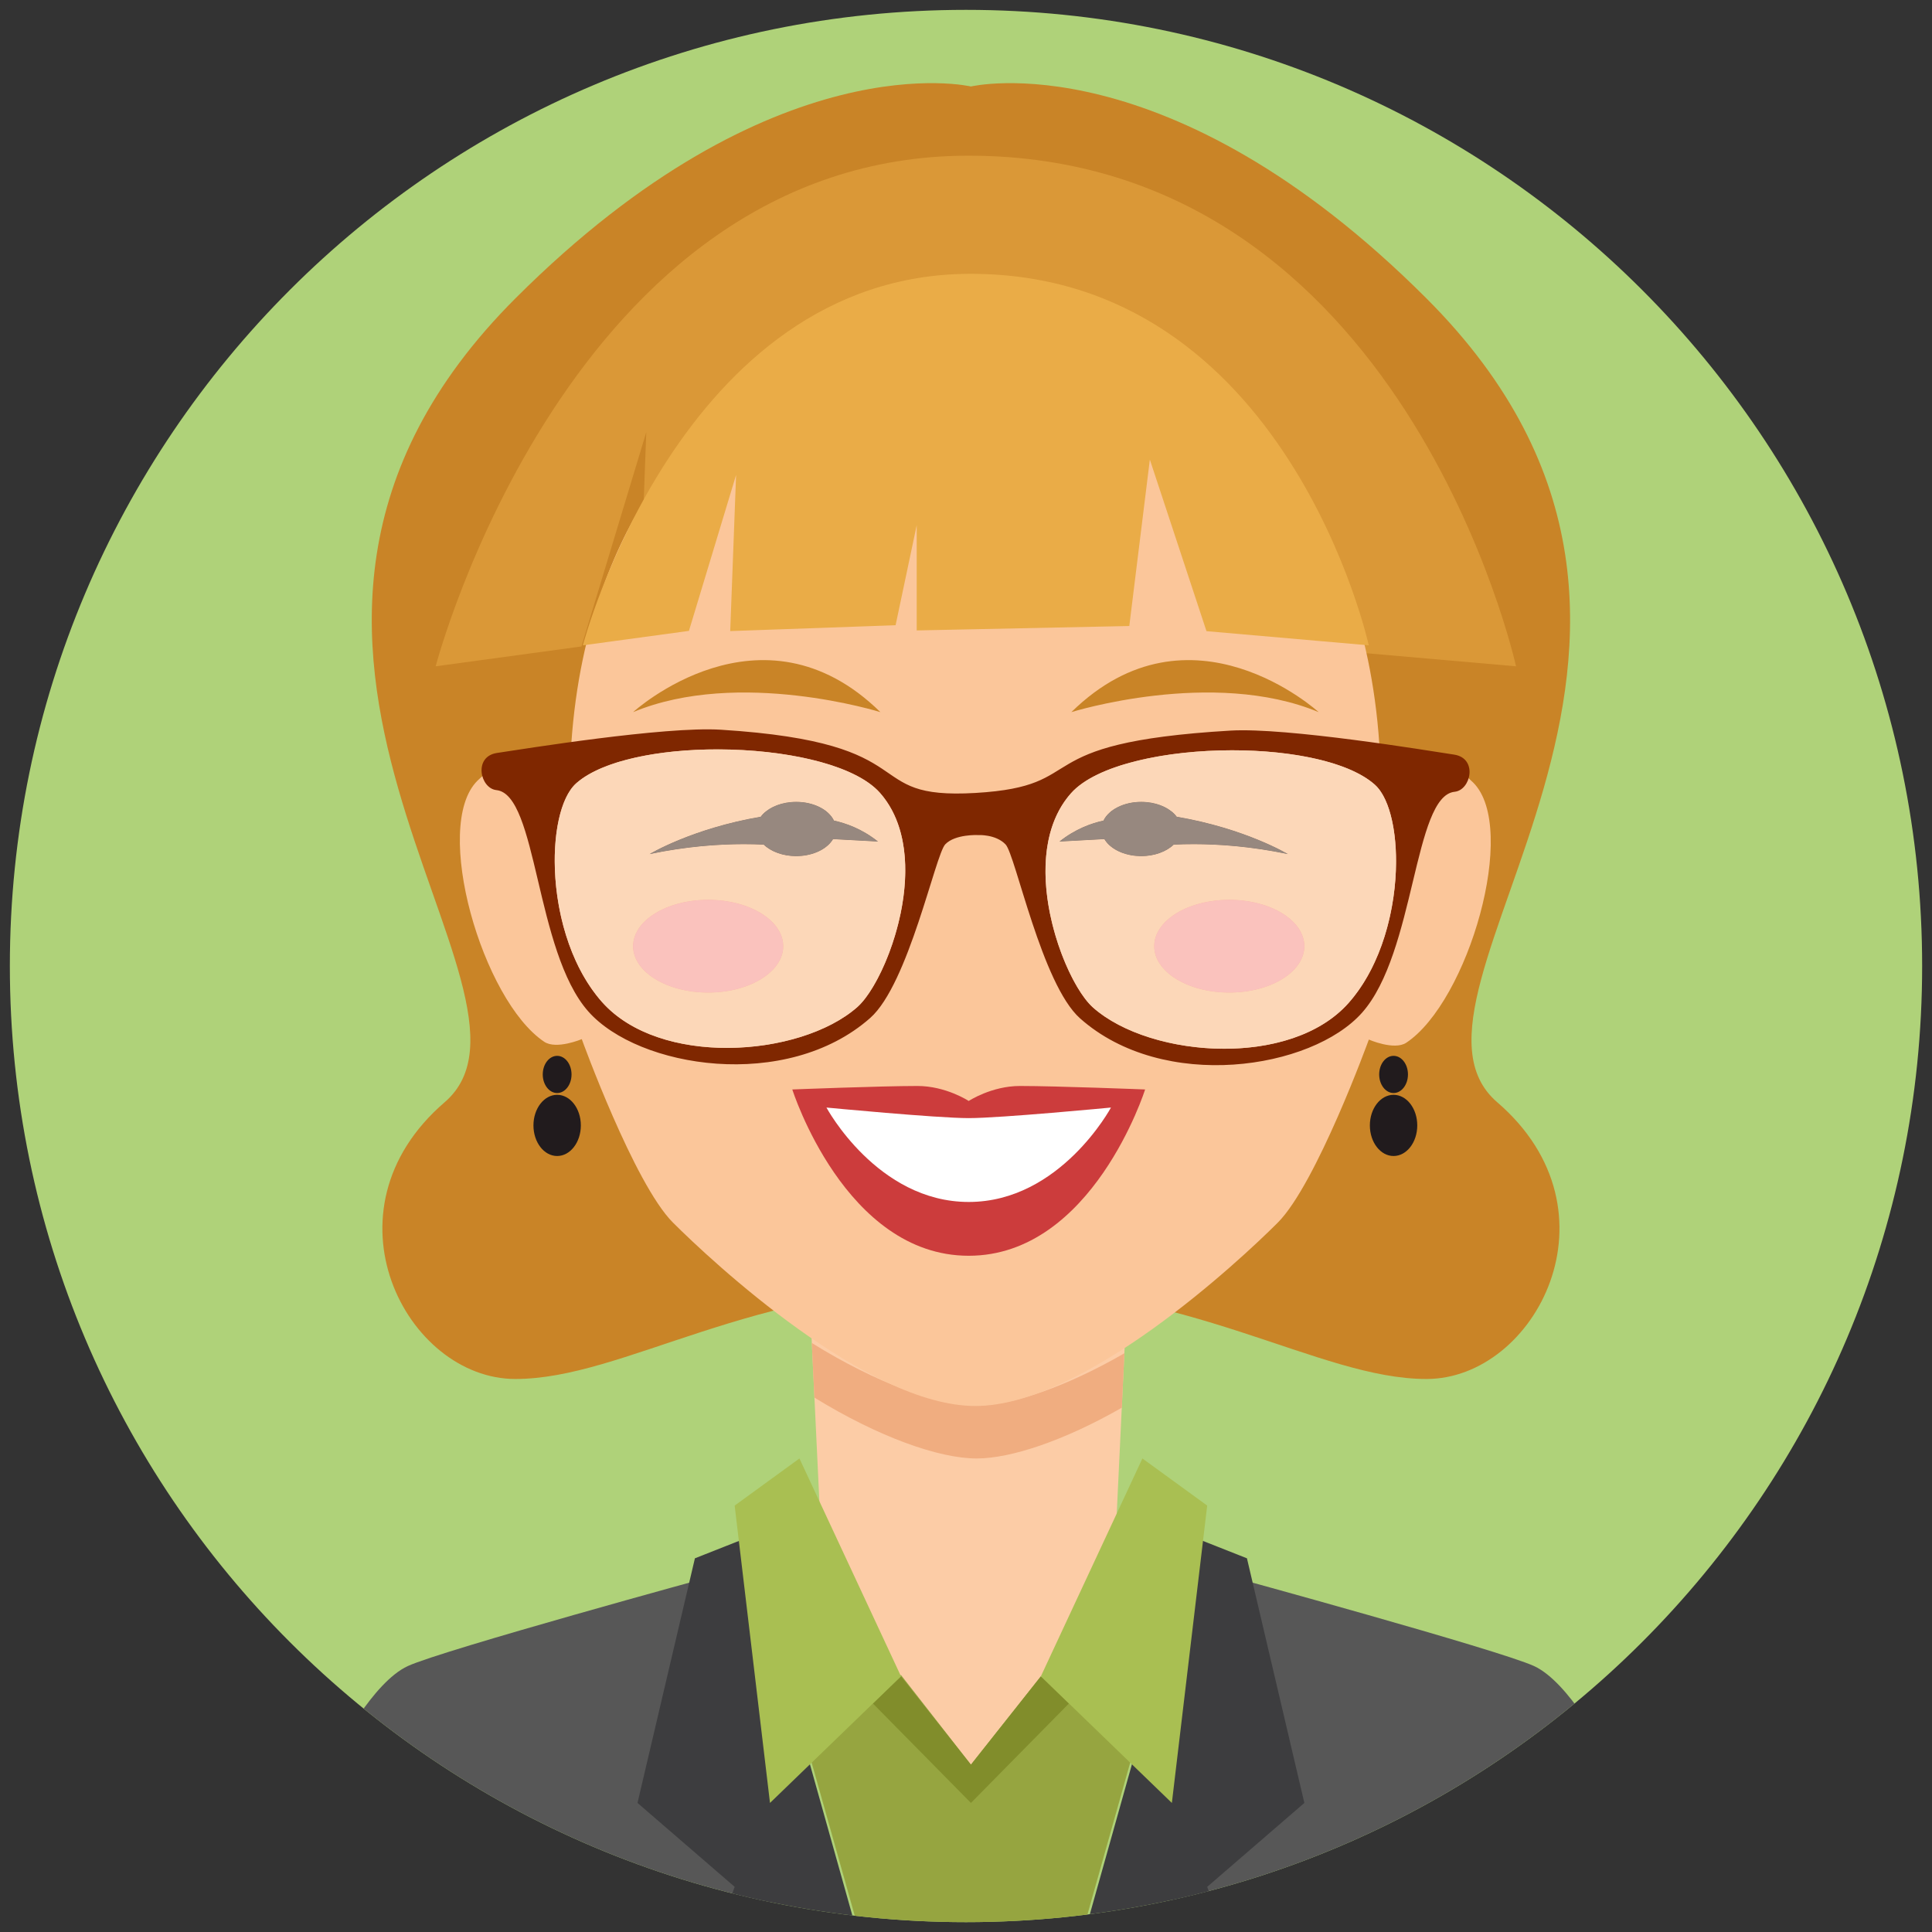
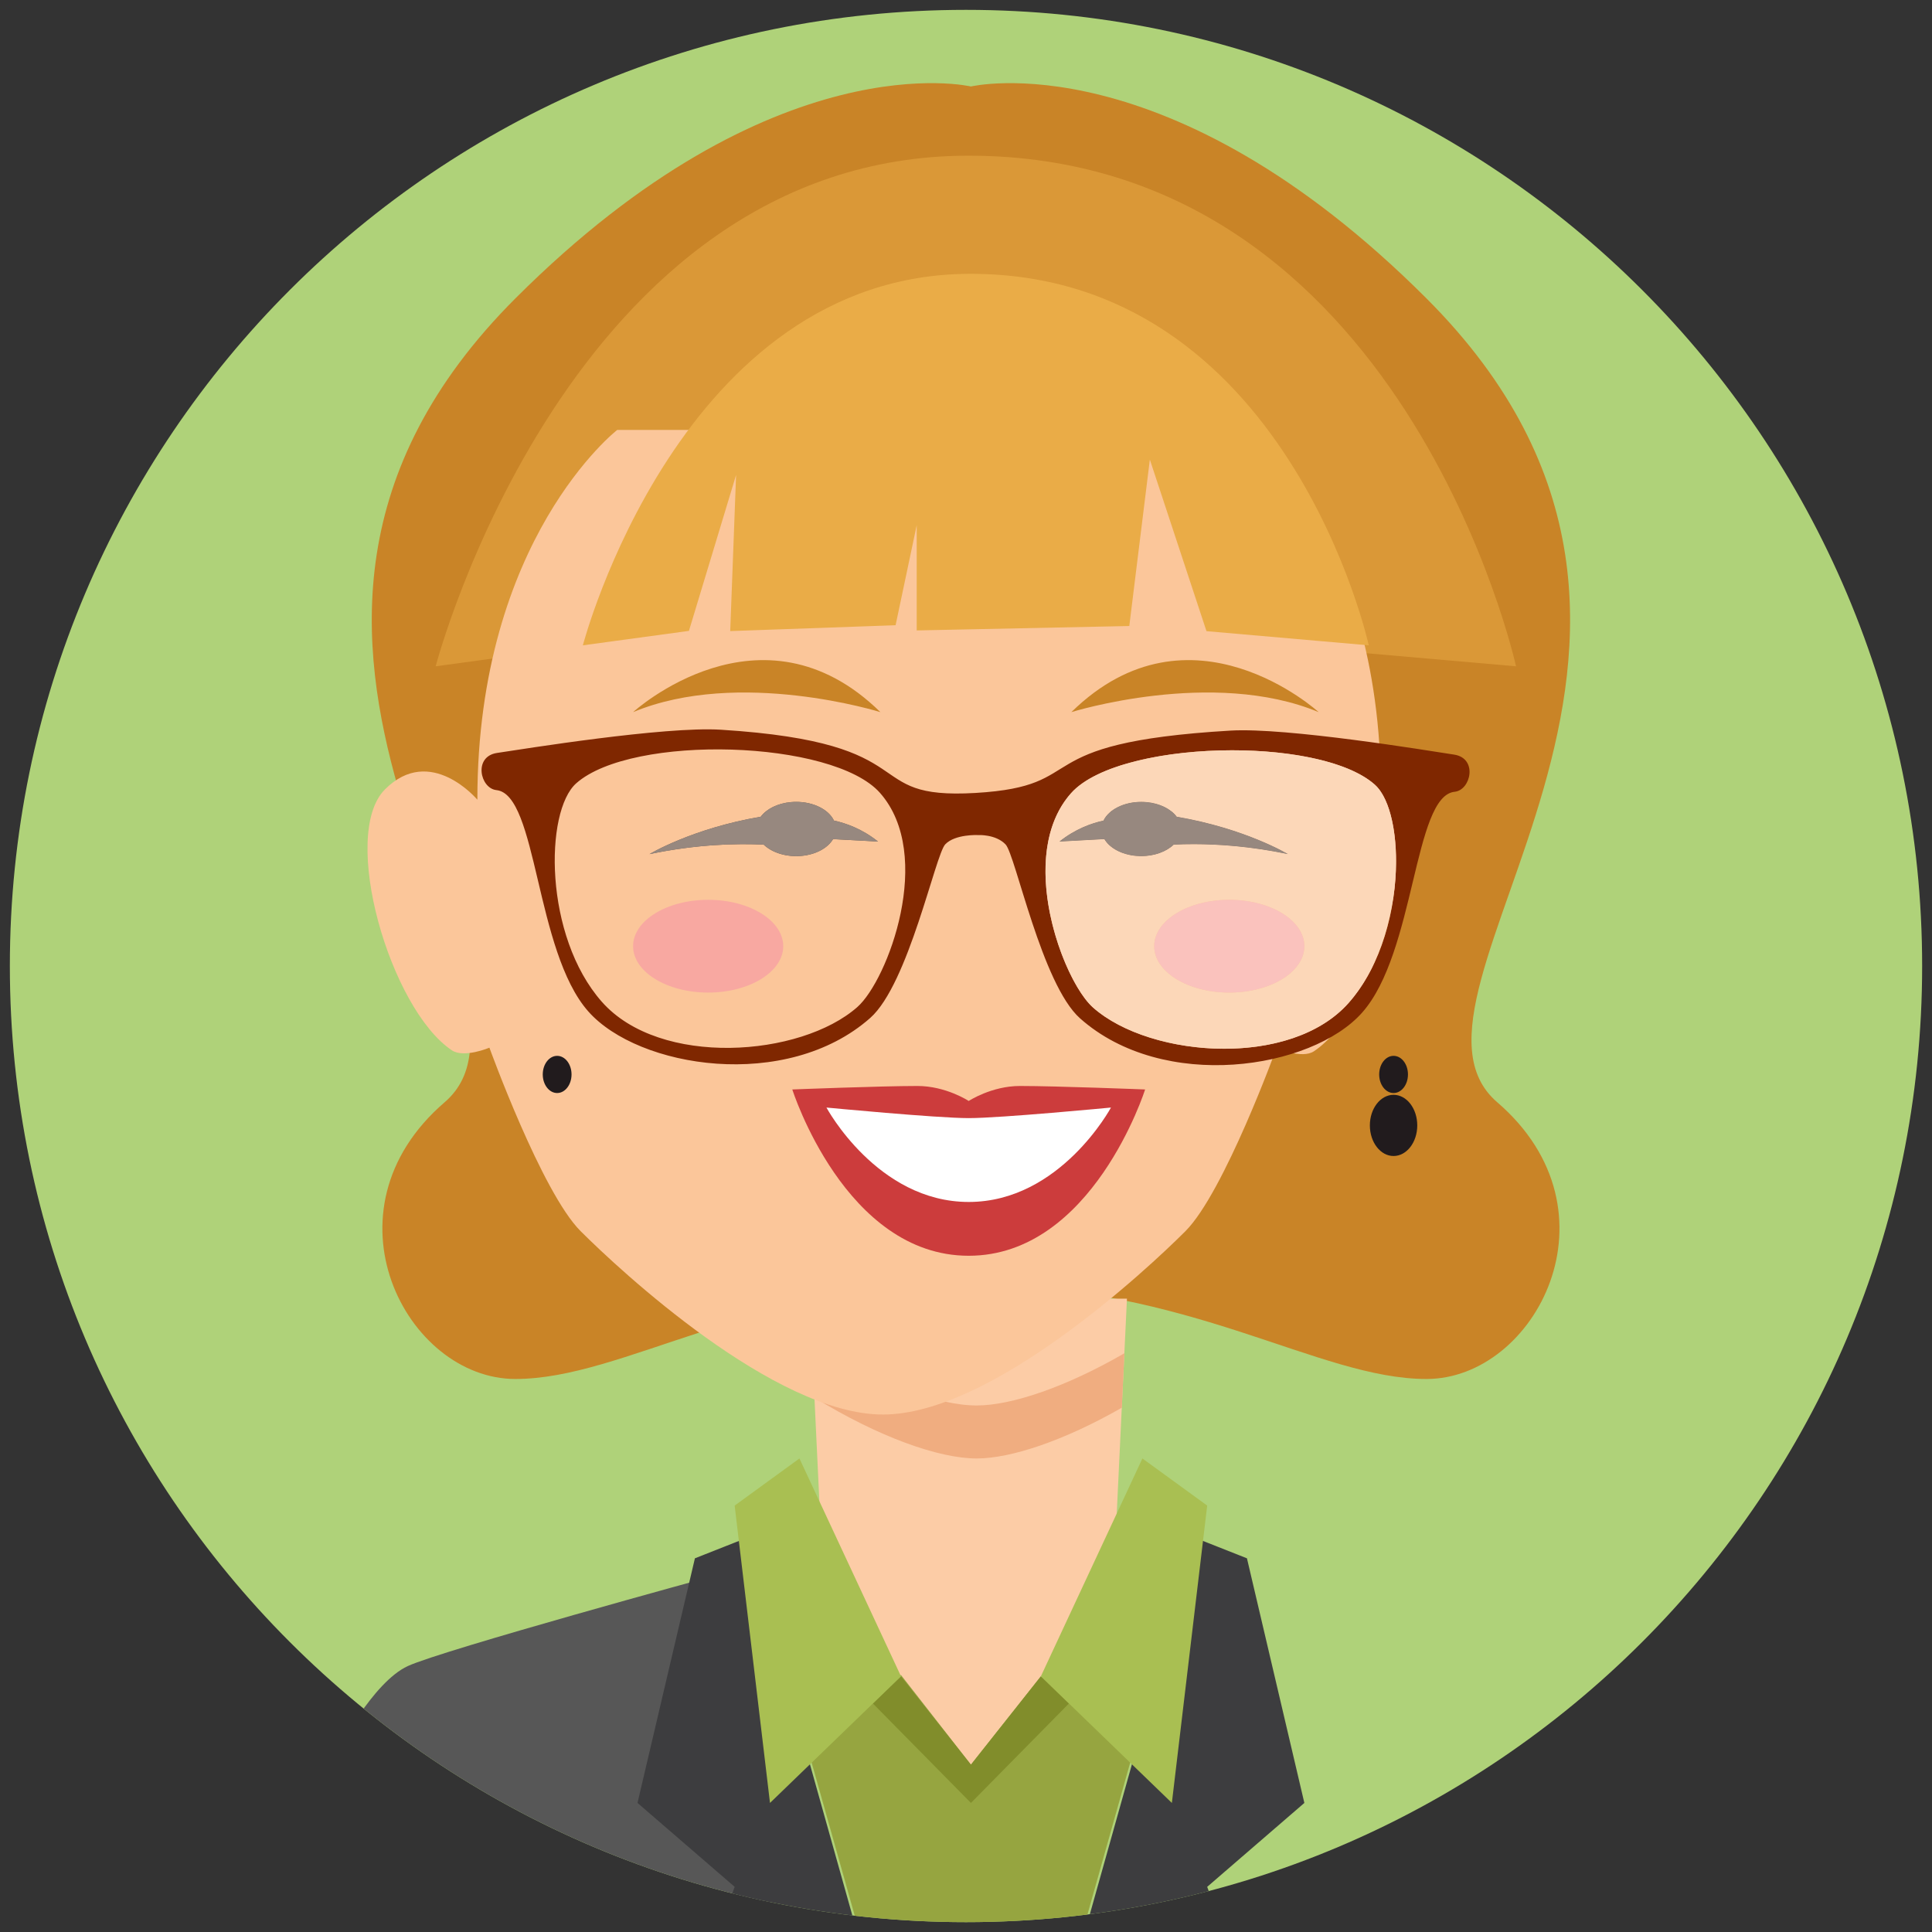
<svg xmlns="http://www.w3.org/2000/svg" xmlns:xlink="http://www.w3.org/1999/xlink" version="1.1" id="Layer_1" x="0px" y="0px" width="196px" height="196px" viewBox="0 0 196 196" enable-background="new 0 0 196 196" xml:space="preserve">
  <rect x="0" y="0" width="196" height="196" fill="#333333" stroke="none" />
  <g>
    <g>
      <defs>
        <path id="SVGID_1_" d="M98,195c-53.572,0-97-43.428-97-97C1,44.428,44.428,1,98,1s97,43.428,97,97     C195,151.572,151.572,195,98,195" />
      </defs>
      <clipPath id="SVGID_2_">
        <use xlink:href="#SVGID_1_" overflow="visible" />
      </clipPath>
    </g>
    <path fill="#AFD279" d="M195,98c0,53.572-43.428,97-97,97S1,151.572,1,98C1,44.428,44.428,1,98,1S195,44.428,195,98" />
    <g>
      <defs>
        <path id="SVGID_3_" d="M195,98c0,53.572-43.428,97-97,97S1,151.572,1,98C1,44.428,44.428,1,98,1S195,44.428,195,98" />
      </defs>
      <clipPath id="SVGID_4_">
        <use xlink:href="#SVGID_3_" overflow="visible" />
      </clipPath>
      <path clip-path="url(#SVGID_4_)" fill="#C98427" d="M98.5,130.338c22.326,0,35.17,9.559,46.221,9.559    c11.052,0,20.012-17.025,7.169-28.076c-12.845-11.052,27.776-46.595-7.169-81.541C118.436,3.995,98.5,8.774,98.5,8.774    S78.562,3.995,52.279,30.28c-34.946,34.945,5.674,70.489-7.169,81.541c-12.843,11.051-3.883,28.076,7.169,28.076    C63.33,139.896,76.174,130.338,98.5,130.338" />
      <path clip-path="url(#SVGID_4_)" fill="#DA9837" d="M98.258,15.794c-40.539,0-54.059,51.802-54.059,51.802l14.79-2.014    l6.576-21.739l-0.819,21.768l23.186-0.816L91,50.841v14.678l29.518-0.616l2.803-23.208l7.868,23.925l22.611,1.976    C153.8,67.597,142.439,15.794,98.258,15.794z" />
      <polygon clip-path="url(#SVGID_4_)" fill="#FCCCA6" points="114.329,131.75 112.985,160.017 98.238,184.045 83.491,160.006     82.146,131.75   " />
      <path clip-path="url(#SVGID_4_)" fill="#F0AD80" d="M82.621,141.783c6.459,3.982,12.625,6.178,16.455,6.178    c3.489,0,8.913-1.82,14.73-5.151l0.263-5.523c-5.919,3.425-11.454,5.298-14.993,5.298c-3.883,0-10.164-2.255-16.719-6.342    L82.621,141.783z" />
      <path clip-path="url(#SVGID_4_)" fill="#575757" d="M34.209,177.68c0,0,3.584-7.019,7.168-8.662    c3.585-1.643,30.914-9.109,30.914-9.109l6.721,37.634C79.012,197.542,45.559,189.926,34.209,177.68z" />
      <polygon clip-path="url(#SVGID_4_)" fill="#96A540" points="98.5,179.023 105.594,170.063 115.6,175.469 109.328,197.75     87.672,197.75 81.4,175.469 91.406,169.929   " />
      <polygon clip-path="url(#SVGID_4_)" fill="#818D2B" points="98.5,182.907 108.443,172.818 105.594,170.063 98.5,179.023     91.406,170.063 88.555,172.818   " />
-       <path clip-path="url(#SVGID_4_)" fill="#575757" d="M162.791,177.68c0,0-3.584-7.019-7.168-8.662    c-3.585-1.643-30.914-9.109-30.914-9.109l-6.721,37.634C117.988,197.542,151.441,189.926,162.791,177.68z" />
      <polygon clip-path="url(#SVGID_4_)" fill="#3D3D3F" points="75.725,156.025 70.498,158.089 64.674,182.907 74.531,191.419     73.188,195.152 87.374,197.542   " />
      <polygon clip-path="url(#SVGID_4_)" fill="#3D3D3F" points="121.275,156.025 126.502,158.089 132.326,182.907 122.469,191.419     123.812,195.152 109.626,197.542   " />
      <polygon clip-path="url(#SVGID_4_)" fill="#A9BF52" points="81.103,147.961 91.406,170.063 78.115,182.907 74.531,152.74   " />
      <polygon clip-path="url(#SVGID_4_)" fill="#A9BF52" points="115.897,147.961 105.594,170.063 118.885,182.907 122.469,152.74       " />
-       <path clip-path="url(#SVGID_4_)" fill="#FBC69A" d="M125.906,42.75c0,0,14.184,11.032,14.184,37.512c0,0,4.753-5.484,9.369-0.867    c4.617,4.617-0.513,22.202-6.79,26.387c-1.222,0.814-3.801-0.319-3.801-0.319s-5.31,14.644-9.247,18.581    c-3.938,3.938-19.677,18.592-30.677,18.592s-26.74-14.672-30.677-18.609c-3.938-3.938-9.247-18.607-9.247-18.607    s-2.58,1.086-3.803,0.271c-6.275-4.184-11.406-21.865-6.79-26.48c4.616-4.619,9.37,1.052,9.37,1.052    c0-26.48,14.185-37.512,14.185-37.512H125.906" />
+       <path clip-path="url(#SVGID_4_)" fill="#FBC69A" d="M125.906,42.75c0,0,14.184,11.032,14.184,37.512c4.617,4.617-0.513,22.202-6.79,26.387c-1.222,0.814-3.801-0.319-3.801-0.319s-5.31,14.644-9.247,18.581    c-3.938,3.938-19.677,18.592-30.677,18.592s-26.74-14.672-30.677-18.609c-3.938-3.938-9.247-18.607-9.247-18.607    s-2.58,1.086-3.803,0.271c-6.275-4.184-11.406-21.865-6.79-26.48c4.616-4.619,9.37,1.052,9.37,1.052    c0-26.48,14.185-37.512,14.185-37.512H125.906" />
      <path clip-path="url(#SVGID_4_)" fill="#CC3C3C" d="M98.276,111.693c0,0,2.31-1.521,5.195-1.521c3.753,0,12.7,0.354,12.7,0.354    s-5.34,16.87-17.896,16.87s-17.896-16.87-17.896-16.87s8.948-0.354,12.7-0.354C95.967,110.172,98.276,111.693,98.276,111.693z" />
      <path clip-path="url(#SVGID_4_)" fill="#FFFFFF" d="M98.276,121.938c9.286,0,14.431-9.578,14.431-9.578    s-11.195,1.072-14.431,1.072c-3.237,0-14.433-1.072-14.433-1.072S88.99,121.938,98.276,121.938z" />
      <path clip-path="url(#SVGID_4_)" fill="#C98427" d="M64.227,72.245c0,0,12.992-11.873,25.089,0    C89.315,72.245,74.979,67.765,64.227,72.245z" />
      <path clip-path="url(#SVGID_4_)" fill="#C98427" d="M133.777,72.245c0,0-12.992-11.873-25.088,0    C108.689,72.245,123.025,67.765,133.777,72.245z" />
      <path clip-path="url(#SVGID_4_)" fill="#F8A8A1" d="M79.459,95.99c0,2.598-3.41,4.705-7.616,4.705s-7.616-2.107-7.616-4.705    c0-2.598,3.41-4.705,7.616-4.705S79.459,93.392,79.459,95.99" />
      <path clip-path="url(#SVGID_4_)" fill="#6A5447" d="M89.072,85.373c-1.621-1.293-3.271-1.867-4.468-2.125    c-0.589-1.234-2.394-2.049-4.349-1.876c-1.375,0.121-2.496,0.702-3.08,1.486c-6.978,1.189-11.279,3.789-11.279,3.789    c4.806-1.006,8.861-1.094,11.581-0.961c0.835,0.807,2.278,1.28,3.812,1.145c1.499-0.132,2.696-0.811,3.224-1.705L89.072,85.373" />
-       <path clip-path="url(#SVGID_4_)" fill="#F8A8A1" d="M117.093,95.99c0,2.598,3.41,4.705,7.616,4.705    c4.207,0,7.617-2.107,7.617-4.705c0-2.598-3.41-4.705-7.617-4.705C120.503,91.286,117.093,93.392,117.093,95.99" />
      <path clip-path="url(#SVGID_4_)" fill="#6A5447" d="M107.48,85.373c1.621-1.293,3.27-1.867,4.467-2.125    c0.588-1.234,2.395-2.049,4.35-1.876c1.374,0.121,2.496,0.702,3.08,1.486c6.977,1.189,11.279,3.789,11.279,3.789    c-4.806-1.006-8.862-1.094-11.582-0.961c-0.835,0.807-2.277,1.28-3.812,1.145c-1.5-0.132-2.697-0.811-3.225-1.705L107.48,85.373" />
      <path clip-path="url(#SVGID_4_)" fill="#EAAC47" d="M98.463,27.779c-29.494,0-39.332,37.689-39.332,37.689l10.761-1.465    l4.784-15.817L74.08,64.023l16.777-0.594L93,53.278v10.679l21.566-0.448l2.086-16.885l5.745,17.407l16.464,1.437    C138.861,65.468,130.607,27.779,98.463,27.779z" />
    </g>
    <ellipse fill="#211B1D" cx="56.522" cy="109.001" rx="1.46" ry="1.886" />
-     <ellipse fill="#211B1D" cx="56.522" cy="114.172" rx="2.404" ry="3.104" />
    <ellipse fill="#211B1D" cx="141.377" cy="109.001" rx="1.46" ry="1.886" />
    <ellipse fill="#211B1D" cx="141.376" cy="114.172" rx="2.404" ry="3.104" />
    <path fill="#7F2700" d="M95.896,85.655c-1.01,1.052-3.714,14.175-7.617,17.62c-8.485,7.488-23.515,5.093-28.601-0.671   c-5.406-6.125-5.145-22.017-9.318-22.449c-1.653-0.171-2.36-3.406,0.062-3.769c2.673-0.4,16.979-2.714,22.702-2.357   c21.271,1.328,13.793,7.125,25.841,6.415c12.047-0.709,4.589-5.071,25.863-6.325c5.725-0.337,20.021,2.026,22.693,2.436   c2.422,0.372,1.703,3.604,0.051,3.77c-4.178,0.417-3.969,16.309-9.397,22.417c-5.106,5.746-20.144,8.09-28.603,0.571   c-3.891-3.458-6.551-16.591-7.557-17.646c-1.005-1.056-2.799-0.95-2.799-0.95S96.904,84.603,95.896,85.655 M61.056,101.631   c5.887,6.67,20.157,5.619,25.921,0.533c3.085-2.724,7.864-15.417,2.299-21.725c-4.767-5.399-25.141-5.986-30.812-0.98   C55.242,82.303,55.168,94.96,61.056,101.631 M139.47,79.601c-5.655-5.026-26.03-4.512-30.814,0.872   c-5.589,6.288-0.853,18.999,2.224,21.732c5.744,5.105,20.012,6.207,25.922-0.442C142.711,95.112,142.682,82.455,139.47,79.601" />
    <polyline fill="#D9A968" points="57.798,80.251 57.794,80.257 57.798,80.262 57.798,80.251  " />
-     <path fill="#FCD7B8" d="M71.843,100.695c-4.206,0-7.616-2.107-7.616-4.705c0-2.598,3.41-4.705,7.616-4.705s7.616,2.106,7.616,4.705   C79.459,98.588,76.049,100.695,71.843,100.695 M65.896,86.647c0,0,4.302-2.6,11.279-3.789c0.584-0.785,1.705-1.365,3.08-1.486   c0.176-0.016,0.35-0.023,0.522-0.023c1.747,0,3.29,0.776,3.826,1.899c1.197,0.257,2.847,0.831,4.468,2.125l-4.559-0.248   c-0.527,0.894-1.725,1.573-3.224,1.705c-0.175,0.015-0.349,0.023-0.521,0.023c-1.335,0-2.553-0.453-3.292-1.167   c-0.605-0.029-1.276-0.048-2.007-0.048C72.917,85.638,69.633,85.865,65.896,86.647 M72.768,76.025c-0.002,0-0.002,0-0.004,0   c-5.862,0-11.581,1.101-14.233,3.376c-0.004,0.003-0.007,0.006-0.011,0.009c-0.008,0.006-0.015,0.013-0.022,0.02   c-0.012,0.01-0.023,0.02-0.034,0.03c-0.24,0.212-0.462,0.478-0.666,0.792c0,0.003,0,0.008,0,0.011c0,0-0.001-0.001-0.004-0.005   c-0.97,1.499-1.518,4.084-1.517,7.05c0.002,4.768,1.42,10.52,4.778,14.324c0.011,0.012,0.021,0.024,0.033,0.037   c0.003,0.003,0.006,0.007,0.009,0.01c0.013,0.015,0.026,0.029,0.039,0.043c2.888,3.196,7.725,4.586,12.59,4.587   c0.002,0,0.003,0,0.005,0s0.003,0,0.005,0c5.132-0.001,10.297-1.546,13.24-4.144c2.055-1.814,4.86-8.05,4.862-13.877   c0-2.922-0.705-5.741-2.563-7.847c-2.562-2.901-9.63-4.413-16.502-4.414C72.772,76.025,72.77,76.025,72.768,76.025" />
-     <path fill="#FAC2BD" d="M71.843,91.286c-4.206,0-7.616,2.106-7.616,4.705c0,2.598,3.41,4.705,7.616,4.705s7.616-2.107,7.616-4.705   C79.459,93.392,76.049,91.286,71.843,91.286" />
    <path fill="#97887F" d="M80.778,81.349c-0.173,0-0.347,0.007-0.522,0.023c-1.375,0.121-2.496,0.702-3.08,1.486   c-6.978,1.189-11.279,3.789-11.279,3.789c3.736-0.782,7.02-1.009,9.574-1.009c0.73,0,1.401,0.019,2.007,0.048   c0.739,0.714,1.957,1.167,3.292,1.167c0.172,0,0.346-0.008,0.521-0.023c1.499-0.132,2.696-0.811,3.224-1.705l4.559,0.248   c-1.621-1.293-3.271-1.867-4.468-2.125C84.068,82.125,82.525,81.349,80.778,81.349" />
    <path fill="#A6684D" d="M73.736,106.308c-0.001,0-0.003,0-0.005,0l0,0C73.733,106.308,73.735,106.308,73.736,106.308    M61.137,101.721c2.888,3.196,7.724,4.586,12.59,4.587C68.861,106.307,64.024,104.917,61.137,101.721 M61.088,101.667   c0.003,0.003,0.006,0.007,0.009,0.01C61.094,101.674,61.091,101.671,61.088,101.667 M58.498,79.43   c-0.012,0.01-0.023,0.02-0.034,0.03c-1.384,1.222-2.188,4.255-2.187,7.848c-0.001-2.966,0.546-5.551,1.517-7.05   c0.001-0.002,0.002-0.004,0.004-0.006c0.204-0.314,0.426-0.58,0.666-0.792C58.475,79.449,58.486,79.44,58.498,79.43 M58.531,79.401   c-0.004,0.003-0.007,0.006-0.011,0.009C58.524,79.407,58.527,79.404,58.531,79.401 M72.773,76.025   c6.872,0.001,13.94,1.513,16.502,4.414c1.858,2.106,2.563,4.925,2.563,7.847c0-2.922-0.705-5.741-2.563-7.847   C86.714,77.538,79.646,76.026,72.773,76.025 M72.768,76.025c-0.002,0-0.002,0-0.004,0C72.766,76.025,72.766,76.025,72.768,76.025   L72.768,76.025" />
    <path fill="#FCD7B8" d="M124.709,100.695c-4.206,0-7.616-2.107-7.616-4.705c0-2.598,3.41-4.705,7.616-4.705   c4.207,0,7.617,2.106,7.617,4.705C132.326,98.588,128.916,100.695,124.709,100.695 M107.48,85.373   c1.621-1.293,3.27-1.867,4.467-2.125c0.535-1.124,2.08-1.899,3.827-1.899c0.173,0,0.347,0.007,0.522,0.023   c1.374,0.121,2.496,0.702,3.08,1.486c6.977,1.189,11.279,3.789,11.279,3.789c-3.736-0.782-7.021-1.009-9.575-1.009   c-0.73,0-1.401,0.019-2.007,0.048c-0.739,0.714-1.956,1.167-3.291,1.167c-0.172,0-0.346-0.008-0.521-0.023   c-1.5-0.132-2.697-0.811-3.225-1.705L107.48,85.373 M125.012,76.116c-6.821,0-13.806,1.486-16.356,4.357   c-1.878,2.112-2.59,4.95-2.591,7.89c-0.003,5.812,2.771,12.027,4.814,13.842c2.952,2.624,8.156,4.19,13.319,4.19   c4.884,0,9.729-1.401,12.603-4.633c3.394-3.819,4.829-9.618,4.828-14.405c-0.001-3.549-0.792-6.542-2.159-7.757   C136.83,77.255,130.982,76.116,125.012,76.116" />
    <path fill="#FAC2BD" d="M124.709,91.286c-4.206,0-7.616,2.106-7.616,4.705c0,2.598,3.41,4.705,7.616,4.705   c4.207,0,7.617-2.107,7.617-4.705C132.326,93.392,128.916,91.286,124.709,91.286" />
    <path fill="#97887F" d="M115.774,81.349c-1.747,0-3.292,0.776-3.827,1.899c-1.197,0.257-2.846,0.831-4.467,2.125l4.557-0.248   c0.527,0.894,1.725,1.573,3.225,1.705c0.176,0.015,0.35,0.023,0.521,0.023c1.335,0,2.552-0.453,3.291-1.167   c0.605-0.029,1.276-0.048,2.007-0.048c2.555,0,5.839,0.227,9.575,1.009c0,0-4.303-2.6-11.279-3.789   c-0.584-0.785-1.706-1.365-3.08-1.486C116.121,81.356,115.947,81.349,115.774,81.349" />
  </g>
</svg>